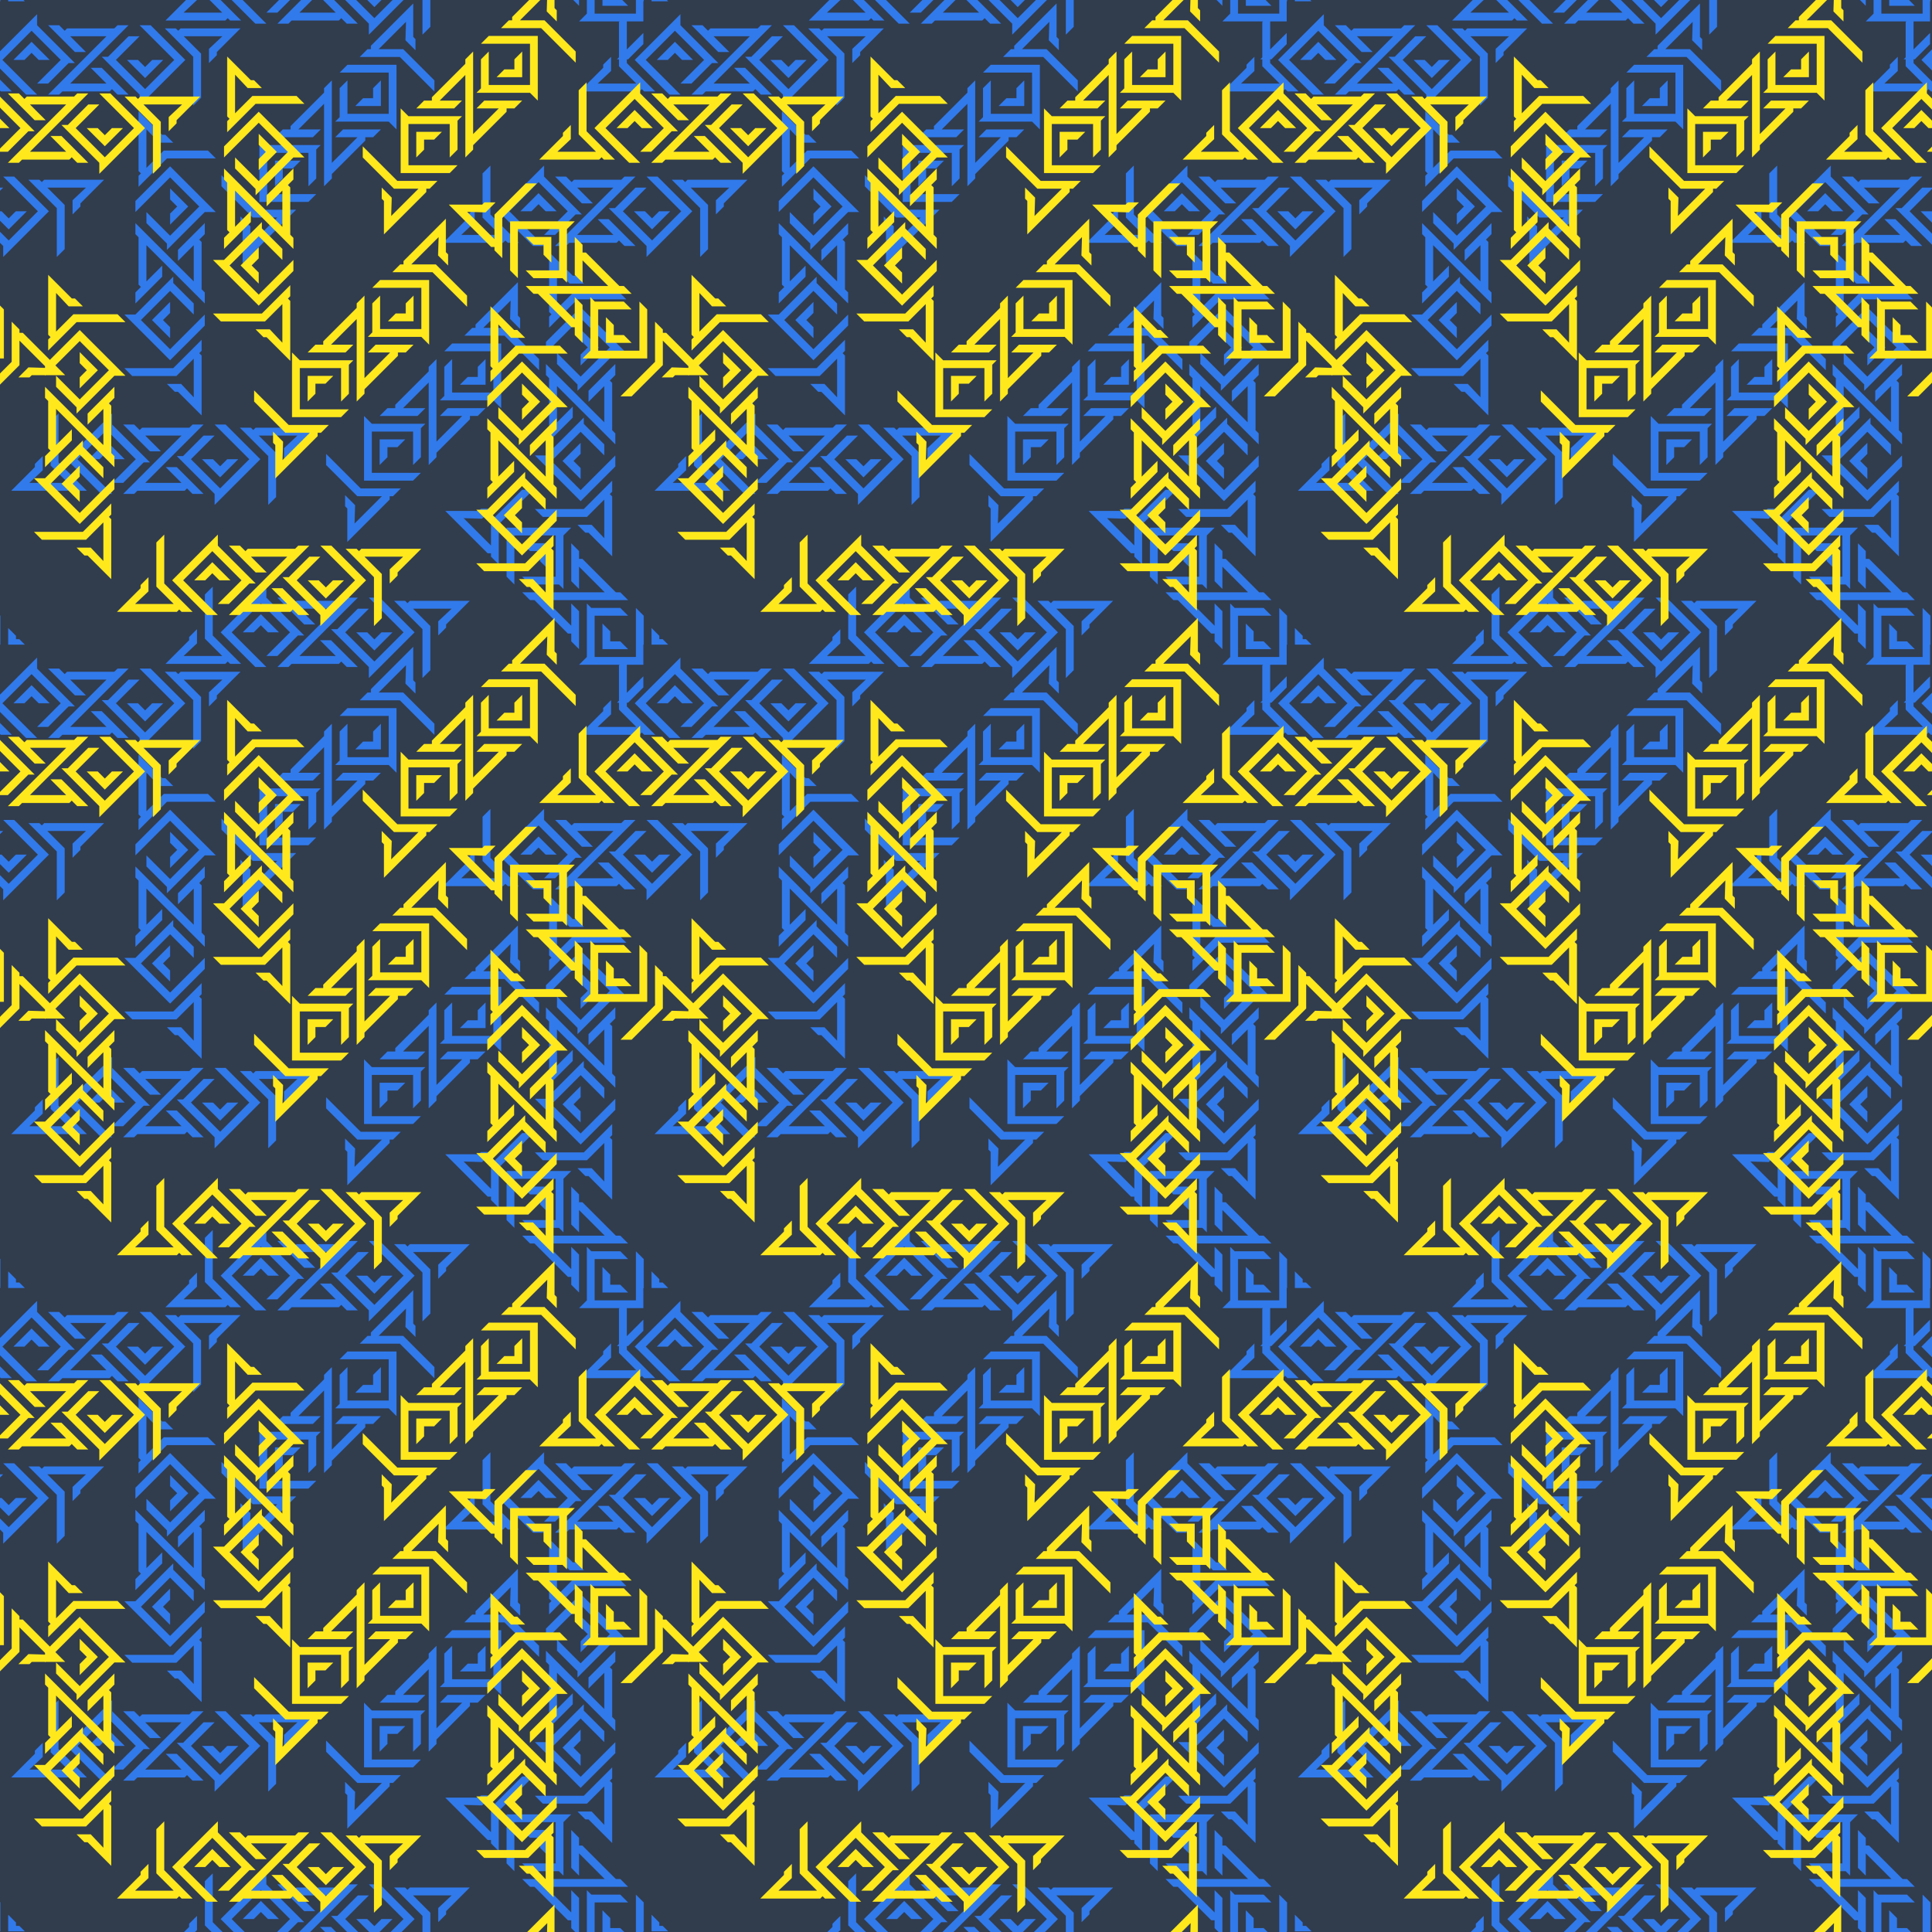
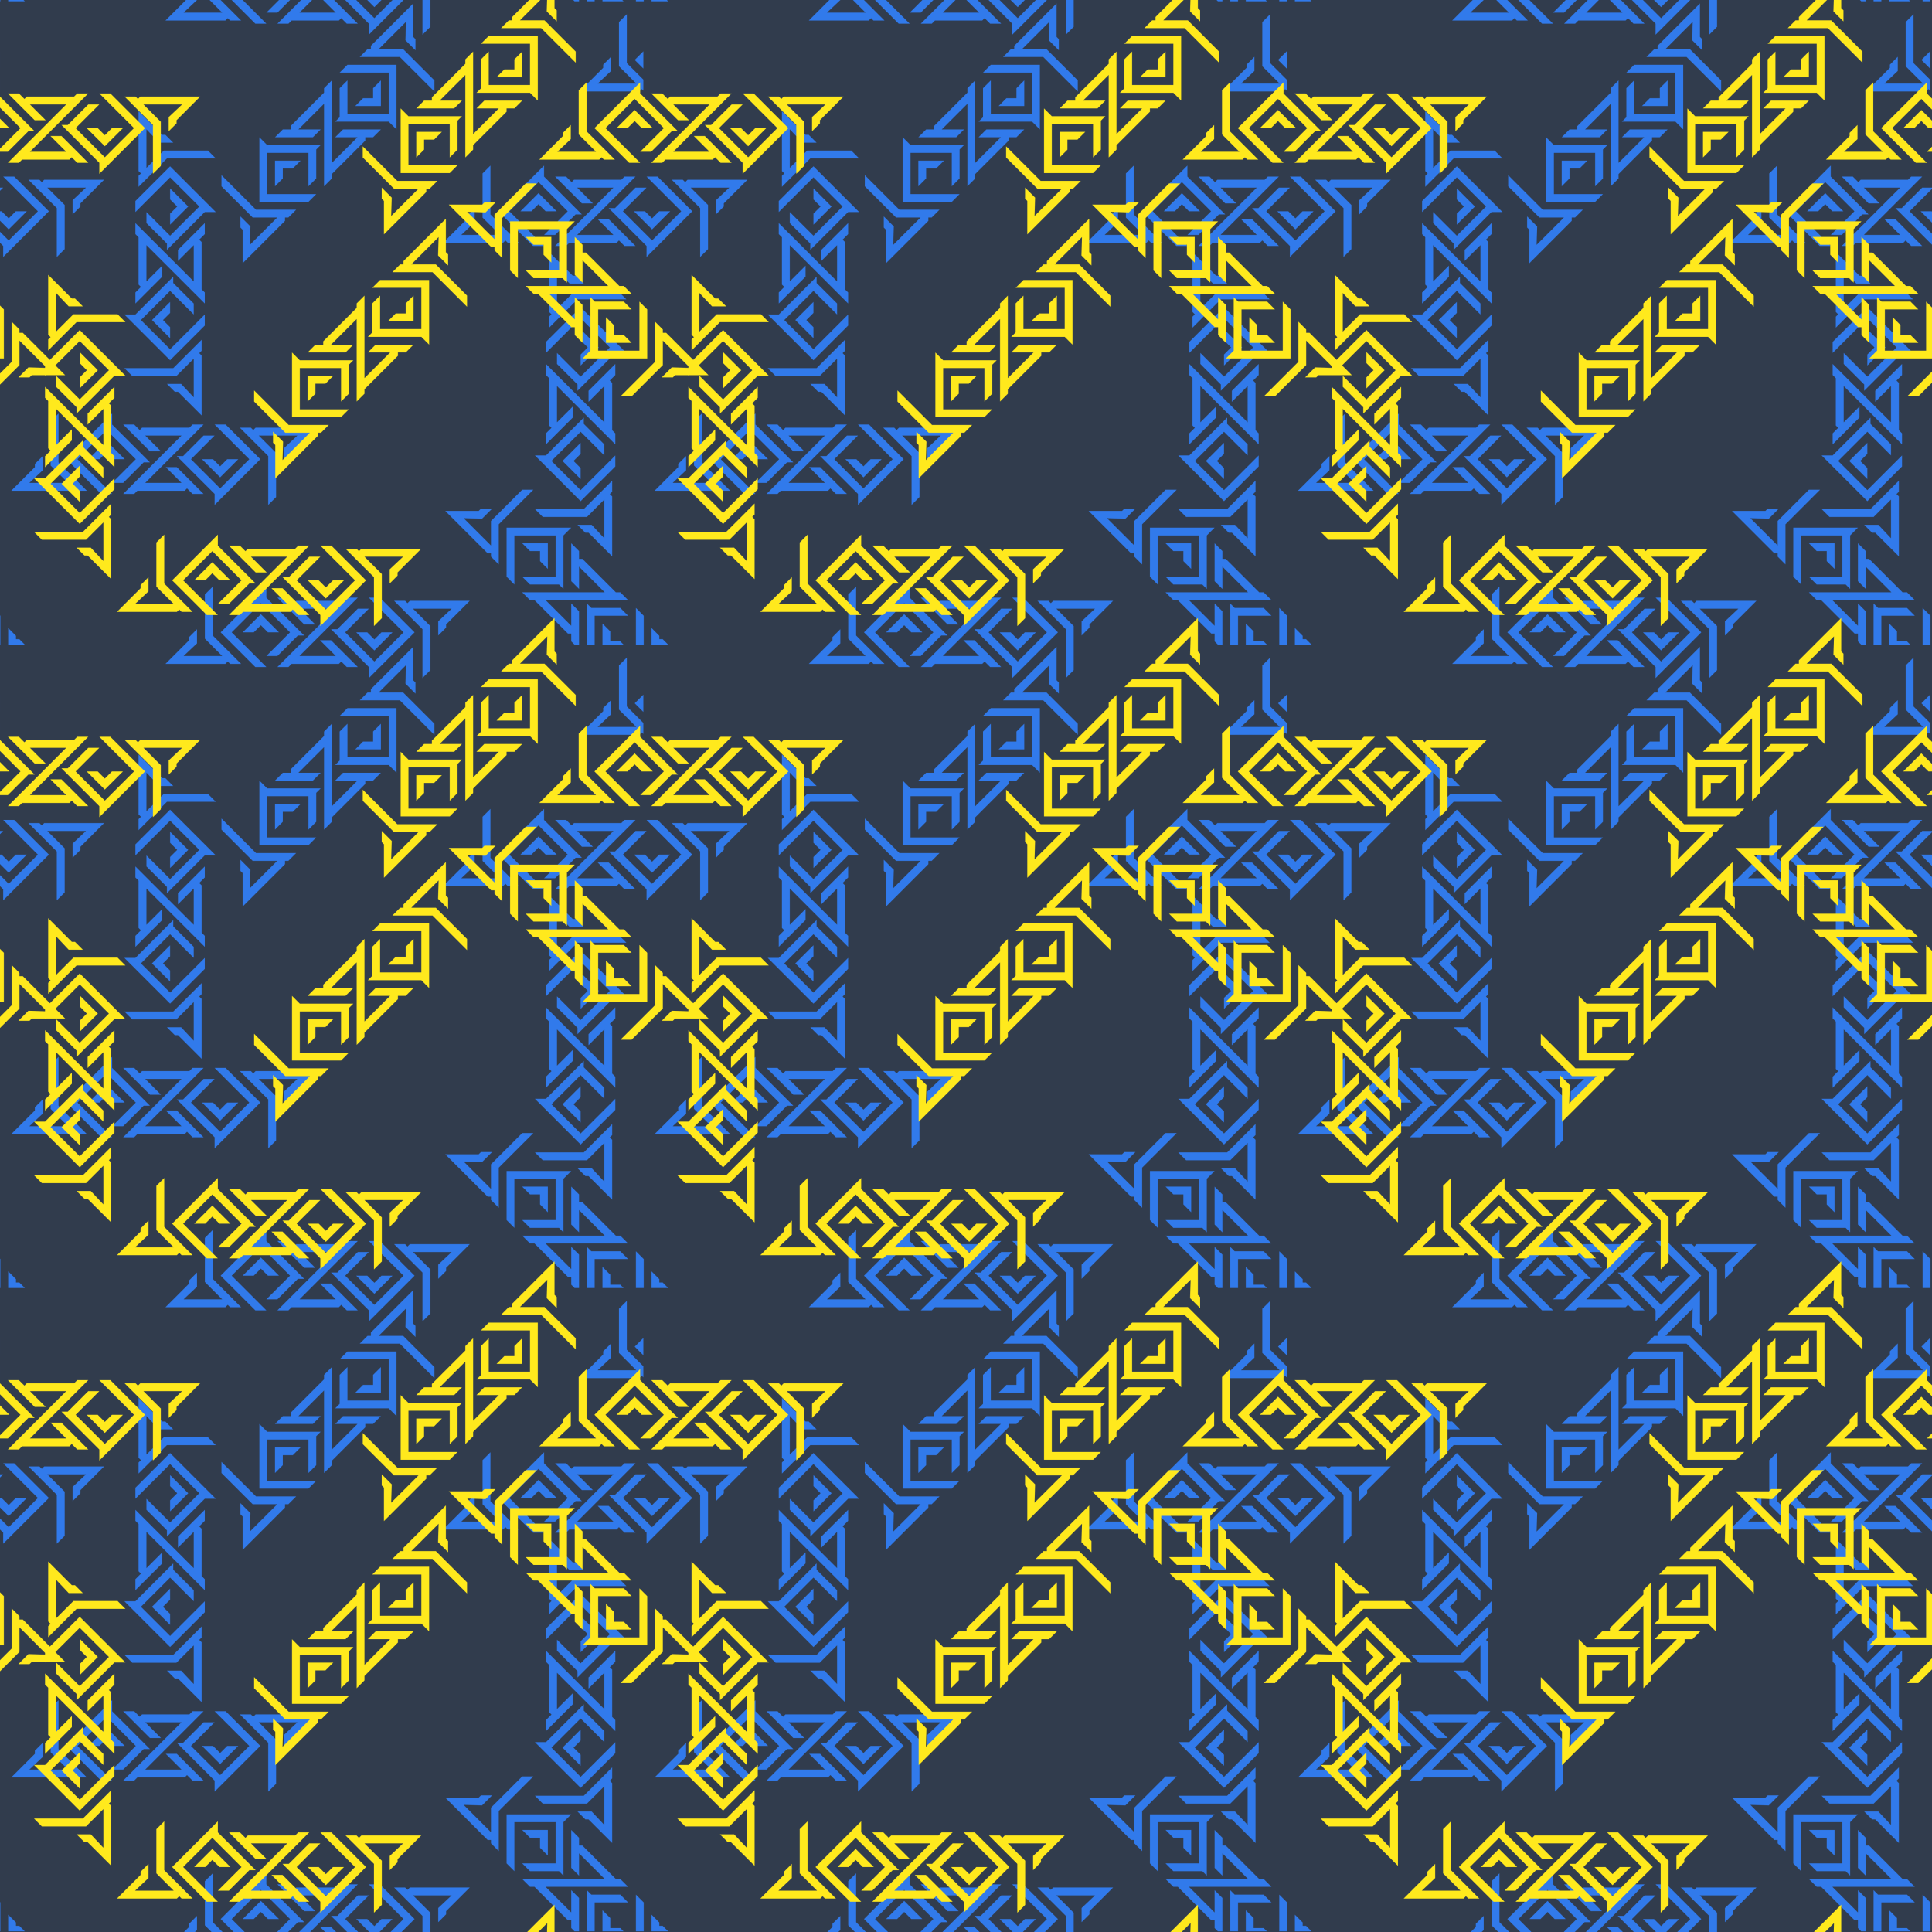
<svg xmlns="http://www.w3.org/2000/svg" xmlns:ns1="http://www.inkscape.org/namespaces/inkscape" xmlns:ns2="http://sodipodi.sourceforge.net/DTD/sodipodi-0.dtd" xmlns:xlink="http://www.w3.org/1999/xlink" width="2400" height="2400" viewBox="0 0 2400 2400" id="svg2" version="1.1" ns1:version="0.91 r13725" ns2:docname="p6.svg">
  <defs id="defs4">
    <pattern ns1:collect="always" xlink:href="#pattern8180" id="pattern8213" patternTransform="matrix(0.333,0,0,0.333,0,252.362)" />
    <pattern patternUnits="userSpaceOnUse" width="2400" height="2400" patternTransform="translate(0,-1347.638)" id="pattern8180">
      <g id="g8150" transform="translate(0,1347.638)">
        <path style="color:#000000;clip-rule:nonzero;display:inline;overflow:visible;visibility:visible;opacity:1;isolation:auto;mix-blend-mode:normal;color-interpolation:sRGB;color-interpolation-filters:linearRGB;solid-color:#000000;solid-opacity:1;fill:#313c4d;fill-opacity:1;fill-rule:nonzero;stroke:none;stroke-width:5;stroke-linecap:butt;stroke-linejoin:miter;stroke-miterlimit:4;stroke-dasharray:none;stroke-dashoffset:0;stroke-opacity:1;marker:none;marker-start:none;marker-mid:none;marker-end:none;color-rendering:auto;image-rendering:auto;shape-rendering:auto;text-rendering:auto;enable-background:accumulate" d="m 0,-1347.638 2400,0 0,2400 -2400,0 z" id="rect3367" ns1:connector-curvature="0" clip-path="none" />
        <g id="g8121">
-           <path id="path9760" transform="translate(0,-1347.638)" d="M 138.354,48.121 0,186.473 l 0,64.453 97.18,97.178 41.174,0 L 8.949,218.699 117.766,109.881 226.584,218.699 l -88.23,88.23 41.174,0 76.467,-76.467 23.527,0 -141.168,-141.168 0,-41.174 z m 41.174,41.174 99.994,99.994 41.174,0 L 261.875,130.469 l 135.287,0 -88.23,88.23 -129.404,129.404 41.174,0 11.764,-11.764 176.461,0 8.824,-8.822 20.586,20.586 41.176,0 L 379.516,248.109 l -41.174,0 58.82,58.82 -135.287,0 88.23,-88.23 129.406,-129.404 -41.176,0 -11.764,11.764 -176.461,0 -8.822,8.822 -20.588,-20.586 -41.174,0 z m 341.158,0 L 650.09,218.699 541.271,327.518 432.455,218.699 520.686,130.469 l -41.174,0 -76.467,76.467 -23.529,0 141.17,141.168 0,41.174 170.578,-170.578 L 561.859,89.295 l -41.174,0 z m 94.111,11.764 105.877,105.877 0,182.342 29.41,-29.41 0,-164.695 -64.701,-64.703 144.109,0 -49.998,47.057 0,52.938 29.41,-29.41 0,-11.764 88.23,-88.23 -223.518,0 -8.822,8.822 -8.822,-8.822 -41.176,0 z m -497.031,49.998 -67.643,67.643 41.174,0 26.469,-26.469 26.469,26.469 41.176,0 -67.645,-67.643 z m 355.863,67.643 67.643,67.643 67.645,-67.643 -41.174,0 -26.471,26.469 -26.469,-26.469 -41.174,0 z M 0,292.1 0,333.273 l 3.066,3.066 41.174,0 L 0,292.1 Z" clip-path="none" style="color:#000000;display:inline;overflow:visible;visibility:visible;fill:#317aeb;fill-opacity:1;fill-rule:nonzero;stroke:none;stroke-width:11.8;stroke-opacity:1;marker:none;enable-background:accumulate" ns1:connector-curvature="0" />
          <path clip-path="none" id="path4170" style="color:#000000;display:inline;overflow:visible;visibility:visible;fill:#317aeb;fill-opacity:1;fill-rule:nonzero;stroke:none;stroke-width:11.8;stroke-opacity:1;marker:none;enable-background:accumulate" d="m 1121.481,-753.158 -95.662,0 0,95.662 29.115,-29.115 0,-37.433 37.433,0 z m -16.637,183.006 -149.732,0 -128.936,-128.936 0,41.592 116.458,116.458 91.503,0 -101.901,101.901 2.08,-68.627 -37.433,-37.433 0,41.592 8.318,8.318 0,124.777 158.051,-158.051 0,-12.478 12.478,0 z m 74.866,-58.229 -183.006,0 0,-153.891 153.891,0 0,124.777 29.115,-29.115 1e-12,-108.14 16.637,-16.637 -199.643,0 -29.115,-29.115 0,241.235 183.006,0 z m 58.229,-424.241 -29.115,29.115 0,16.637 -124.777,124.777 0,12.478 -29.115,0 -29.115,29.115 141.414,0 29.115,-29.115 -83.184,0 95.662,-95.662 0,124.777 0,183.006 29.115,-29.115 0,-16.637 124.777,-124.777 0,-12.478 29.115,0 29.115,-29.115 -141.414,0 -29.115,29.115 83.184,0 -95.662,95.662 0,-124.777 z m 87.344,95.662 95.662,0 0,-95.662 -29.115,29.115 0,37.433 -37.433,0 z m 16.637,-183.006 149.732,0 128.936,128.936 0,-41.592 -116.458,-116.458 -91.503,0 101.901,-101.901 -2.08,68.627 37.433,37.433 0,-41.592 -8.318,-8.318 0,-124.777 -158.051,158.051 0,12.478 -12.478,0 z m -74.866,58.229 183.006,0 0,153.891 -153.891,0 0,-124.777 -29.115,29.115 0,108.14 -16.637,16.637 199.643,0 29.115,29.115 0,-241.235 -183.006,0 z" ns1:connector-curvature="0" ns2:nodetypes="ccccccccccccccccccccccccccccccccccccccccccccccccccccccccccccccccccccccccccccccccccccccccccccccccc" />
          <path clip-path="none" id="path4172" style="color:#000000;display:inline;overflow:visible;visibility:visible;fill:#317aeb;fill-opacity:1;fill-rule:nonzero;stroke:none;stroke-width:11.8;stroke-opacity:1;marker:none;enable-background:accumulate" d="m 634.516,-226.158 -67.643,67.643 67.643,67.643 0,-41.174 -26.469,-26.469 26.469,-26.469 z M 752.157,-84.989 646.281,20.887 l -182.343,0 29.41,29.41 164.697,0 64.702,-64.702 0,144.11 -47.056,-49.997 -52.938,0 29.41,29.41 11.764,0 88.23,88.23 0,-223.517 -8.823,-8.823 8.823,-8.823 z m 11.764,-94.112 -129.405,129.405 -108.818,-108.818 108.818,-108.818 88.23,88.23 0,-41.174 -76.466,-76.466 0,-23.528 -141.169,141.169 -41.174,0 L 634.516,-8.523 763.921,-137.927 Z m -258.809,-341.158 0,41.174 11.764,11.764 0,176.461 8.823,8.823 -20.587,20.587 0,41.174 99.995,-99.995 0,-41.174 -58.82,58.82 0,-135.287 88.23,88.23 129.405,129.405 0,-41.174 -11.764,-11.764 0,-176.461 -8.823,-8.823 20.587,-20.587 0,-41.174 -99.995,99.995 0,41.174 58.82,-58.82 0,135.287 -88.23,-88.23 z m 129.405,5.882 67.643,-67.643 -67.643,-67.643 0,41.174 26.469,26.469 -26.469,26.469 z m -117.641,-141.169 105.877,-105.877 182.343,0 -29.41,-29.41 -164.697,0 -64.702,64.702 0,-144.11 47.056,49.997 52.938,0 -29.41,-29.41 -11.764,0 -88.23,-88.23 0,223.517 8.823,8.823 -8.823,8.823 z m -11.764,94.112 129.405,-129.405 108.818,108.818 -108.818,108.818 -88.23,-88.23 0,41.174 76.466,76.466 0,23.528 141.169,-141.169 41.174,0 -170.579,-170.579 -129.405,129.405 z" ns1:connector-curvature="0" ns2:nodetypes="ccccccccccccccccccccccccccccccccccccccccccccccccccccccccccccccccccccccccccccccccccccccccccccccccc" />
-           <path ns2:nodetypes="ccccccccccccccccccccccccccccccccccccccccccccccccccccccccccccccccccccccccccccccccccccccccccccccccc" ns1:connector-curvature="0" d="m 1511.88,286.58 -95.662,0 0,95.662 29.115,-29.115 0,-37.433 37.433,0 z m -16.637,183.006 -149.732,0 -128.936,-128.936 0,41.592 116.458,116.458 91.503,0 -101.901,101.901 2.08,-68.627 -37.433,-37.433 0,41.592 8.318,8.318 0,124.777 158.051,-158.051 0,-12.478 12.478,0 z m 74.866,-58.229 -183.006,0 0,-153.891 153.891,0 0,124.777 29.115,-29.115 0,-108.14 16.637,-16.637 -199.643,0 -29.115,-29.115 0,241.235 183.006,0 z m 58.229,-424.241 -29.115,29.115 -9e-13,16.637 -124.777,124.777 0,12.478 -29.115,0 -29.115,29.115 141.414,0 29.115,-29.115 -83.184,0 95.662,-95.662 0,124.777 0,183.006 29.115,-29.115 0,-16.637 124.777,-124.777 0,-12.478 29.115,0 29.115,-29.115 -141.414,0 -29.115,29.115 83.184,0 -95.662,95.662 0,-124.777 z m 87.344,95.662 95.662,0 0,-95.662 -29.115,29.115 0,37.433 -37.433,0 z m 16.637,-183.006 149.732,0 128.936,128.936 0,-41.592 -116.458,-116.458 -91.503,0 101.901,-101.901 -2.08,68.627 37.433,37.433 0,-41.592 -8.318,-8.318 0,-124.777 -158.051,158.051 0,12.478 -12.478,0 z m -74.866,58.229 183.006,0 0,153.891 -153.891,0 0,-124.777 -29.115,29.115 0,108.14 -16.637,16.637 199.643,0 29.115,29.115 0,-241.235 -183.006,0 z" style="color:#000000;display:inline;overflow:visible;visibility:visible;fill:#317aeb;fill-opacity:1;fill-rule:nonzero;stroke:none;stroke-width:11.8;stroke-opacity:1;marker:none;enable-background:accumulate" id="path4174" clip-path="none" />
          <path id="path4176" transform="translate(0,-1347.638)" d="m 1829.553,612.74 -29.41,29.41 0,164.697 64.703,64.703 -144.109,0 49.996,-47.057 0,-52.939 -29.41,29.41 0,11.766 -88.23,88.23 223.518,0 8.824,-8.824 8.822,8.824 41.174,0 -105.877,-105.877 0,-182.344 z m 199.99,0 -170.58,170.58 129.406,129.404 41.174,0 L 1900.139,783.32 2008.955,674.502 2117.773,783.32 l -88.23,88.23 41.174,0 76.467,-76.467 23.527,0 -141.168,-141.17 0,-41.174 z m 41.174,41.174 99.994,99.996 41.174,0 -58.82,-58.82 135.287,0 -88.23,88.23 -129.404,129.404 41.174,0 11.764,-11.764 176.461,0 8.824,-8.824 20.586,20.588 41.176,0 -99.996,-99.994 -41.174,0 58.82,58.82 -135.287,0 88.23,-88.23 129.406,-129.406 -41.176,0 -11.764,11.766 -176.461,0 -8.822,8.822 -20.588,-20.588 -41.174,0 z m 299.984,41.176 -76.467,76.465 -23.529,0 L 2400,900.85 2400,859.676 2323.645,783.32 2400,706.965 l 0,-11.875 -29.299,0 z m -361.746,20.586 -67.643,67.645 41.174,0 26.469,-26.471 26.469,26.471 41.176,0 -67.645,-67.645 z M 2364.818,783.32 2400,818.502 l 0,-35.182 -35.182,0 z" clip-path="none" style="color:#000000;display:inline;overflow:visible;visibility:visible;fill:#317aeb;fill-opacity:1;fill-rule:nonzero;stroke:none;stroke-width:11.8;stroke-opacity:1;marker:none;enable-background:accumulate" ns1:connector-curvature="0" />
          <path ns2:nodetypes="ccccccccccccccccccccccccccccccccccccccccccccccccccccccccccccccccccccccccccccccccccccccccccccccccc" ns1:connector-curvature="0" d="m 2166.044,299.469 -67.643,67.643 67.643,67.643 0,-41.174 -26.469,-26.469 26.469,-26.469 z m 117.641,141.169 -105.877,105.877 -182.343,0 29.41,29.41 164.697,0 64.702,-64.702 0,144.11 -47.056,-49.997 -52.938,0 29.41,29.41 11.764,0 88.23,88.23 0,-223.517 -8.823,-8.823 8.823,-8.823 z m 11.764,-94.112 -129.405,129.405 -108.818,-108.818 108.818,-108.818 88.23,88.23 0,-41.174 -76.466,-76.466 0,-23.528 -141.169,141.169 -41.174,0 170.579,170.579 129.405,-129.405 z M 2036.639,5.367 l 0,41.174 11.764,11.764 0,176.461 8.823,8.823 -20.587,20.587 0,41.174 99.995,-99.995 0,-41.174 -58.82,58.82 0,-135.287 88.23,88.23 129.405,129.405 0,-41.174 -11.764,-11.764 0,-176.461 -8.823,-8.823 20.587,-20.587 0,-41.174 -99.995,99.995 0,41.174 58.82,-58.82 0,135.287 -88.23,-88.23 z m 129.405,5.882 67.643,-67.643 -67.643,-67.643 0,41.174 26.469,26.469 -26.469,26.469 z m -117.641,-141.169 105.877,-105.877 182.343,0 -29.41,-29.41 -164.697,0 -64.702,64.702 0,-144.11 47.056,49.997 52.938,0 -29.41,-29.41 -11.764,0 -88.23,-88.23 0,223.517 8.823,8.823 -8.823,8.823 z m -11.764,94.112 129.405,-129.405 108.818,108.818 -108.818,108.818 -88.23,-88.23 0,41.174 76.466,76.466 0,23.528 141.169,-141.169 41.174,0 -170.579,-170.579 -129.405,129.405 z" style="color:#000000;display:inline;overflow:visible;visibility:visible;fill:#317aeb;fill-opacity:1;fill-rule:nonzero;stroke:none;stroke-width:11.8;stroke-opacity:1;marker:none;enable-background:accumulate" id="path4178" clip-path="none" />
          <path ns2:nodetypes="ccccccccccccccccccccccccccccccccccccccccccccccccccccccccccccccccccccccccccccccccccccccccccccccccc" ns1:connector-curvature="0" d="m 465.326,360.65 -67.643,-67.643 -67.643,67.643 41.174,0 26.469,-26.469 26.469,26.469 z M 324.158,478.29 218.281,372.414 l 0,-182.343 -29.41,29.41 0,164.697 64.702,64.702 -144.11,0 49.997,-47.056 0,-52.938 -29.41,29.41 0,11.764 -88.23,88.23 223.517,0 8.823,-8.823 8.823,8.823 z m 94.112,11.764 -129.405,-129.405 108.818,-108.818 108.818,108.818 -88.23,88.23 41.174,0 76.466,-76.466 23.528,0 -141.169,-141.169 0,-41.174 L 247.691,360.65 377.096,490.054 Z m 341.158,-258.809 -41.174,0 -11.764,11.764 -176.461,0 -8.823,8.823 -20.587,-20.587 -41.174,0 99.995,99.995 41.174,0 -58.82,-58.82 135.287,0 -88.23,88.23 -129.405,129.405 41.174,0 11.764,-11.764 176.461,0 8.823,-8.823 20.587,20.587 41.174,0 -99.995,-99.995 -41.174,0 58.82,58.82 -135.287,0 88.23,-88.23 z m -5.882,129.405 67.643,67.643 67.643,-67.643 -41.174,0 -26.469,26.469 -26.469,-26.469 z m 141.169,-117.641 105.877,105.877 0,182.343 29.41,-29.41 0,-164.697 -64.702,-64.702 144.11,0 -49.997,47.056 0,52.938 29.41,-29.41 0,-11.764 88.23,-88.23 -223.517,0 -8.823,8.823 -8.823,-8.823 z m -94.112,-11.764 129.405,129.405 -108.818,108.818 -108.818,-108.818 88.23,-88.23 -41.174,0 -76.466,76.466 -23.528,0 141.169,141.169 0,41.174 L 971.181,360.65 841.776,231.245 Z" style="color:#000000;display:inline;overflow:visible;visibility:visible;fill:#317aeb;fill-opacity:1;fill-rule:nonzero;stroke:none;stroke-width:11.8;stroke-opacity:1;marker:none;enable-background:accumulate" id="path4180" clip-path="none" />
          <path id="path4192" transform="translate(0,-1347.638)" d="m 1947.998,1822.096 -116.459,116.457 0,91.504 -101.9,-101.9 68.627,2.078 37.432,-37.432 -41.592,0 -8.318,8.318 -124.777,0 158.051,158.051 12.479,0 0,12.477 29.115,29.115 0,-149.732 128.936,-128.936 -41.592,0 z m -58.23,141.414 0,183.006 29.115,29.113 0,-183.006 153.891,0 0,153.893 -124.775,0 29.113,29.113 108.141,0 16.637,16.637 0,-199.643 29.115,-29.113 -241.236,0 z m 58.23,58.229 29.113,29.115 37.434,0 0,37.432 29.115,29.115 0,-95.662 -95.662,0 z m 183.006,0 0,141.414 29.113,29.113 0,-83.184 95.662,95.662 -124.775,0 -183.006,0 29.113,29.115 16.637,0 124.777,124.775 12.479,0 0,29.115 12.25,12.25 16.863,0 0,-124.549 -29.113,-29.115 0,83.186 -95.664,-95.662 124.777,0 183.006,0 -29.113,-29.115 -16.639,0 -124.775,-124.777 -12.479,0 0,-29.113 -29.113,-29.115 z m 58.229,224.598 0,153.664 29.113,0 0,-107.912 124.777,0 -29.113,-29.115 -108.141,0 -16.637,-16.637 z m 183.006,16.637 0,137.027 27.762,0 0,-109.264 -27.762,-27.764 z m -124.777,58.23 0,78.797 78.799,0 -12.25,-12.25 -37.434,0 0,-37.434 -29.115,-29.113 z" clip-path="none" style="color:#000000;display:inline;overflow:visible;visibility:visible;fill:#317aeb;fill-opacity:1;fill-rule:nonzero;stroke:none;stroke-width:11.8;stroke-opacity:1;marker:none;enable-background:accumulate" ns1:connector-curvature="0" />
          <path id="path4198" transform="translate(0,-1347.638)" d="m 688.938,0 -71.713,71.713 223.518,0 8.822,-8.824 8.824,8.824 41.174,0 L 827.85,0 786.676,0 l 42.303,42.303 -144.109,0 L 729.814,0 688.938,0 Z M 869.023,0 952.5,83.477 l 41.176,0 L 910.197,0 869.023,0 Z m 166.955,0 -42.303,42.303 41.174,0 L 1077.152,0 1035.979,0 Z m 82.348,0 -83.477,83.477 41.174,0 11.764,-11.764 176.461,0 8.824,-8.824 20.586,20.588 41.174,0 L 1251.355,0 l -41.174,0 42.303,42.303 -135.287,0 L 1159.5,0 1118.326,0 Z m 174.203,0 83.479,83.477 0,41.174 L 1500.658,0 1459.484,0 1396.594,62.889 1333.705,0 1292.529,0 Z M 1374.879,0 1396.594,21.715 1418.309,0 l -43.43,0 z m 201.117,0 0,124.65 L 1605.406,95.24 1605.406,0 1575.996,0 Z" clip-path="none" style="color:#000000;display:inline;overflow:visible;visibility:visible;fill:#317aeb;fill-opacity:1;fill-rule:nonzero;stroke:none;stroke-width:11.8;stroke-opacity:1;marker:none;enable-background:accumulate" ns1:connector-curvature="0" />
          <path id="path7748" transform="translate(0,-1347.638)" d="M 11.875,653.914 141.279,783.32 32.461,892.137 0,859.676 l 0,41.174 11.875,11.875 0,41.174 170.578,-170.578 -129.404,-129.406 -41.174,0 z m 94.111,11.766 105.877,105.875 0,182.344 29.41,-29.41 0,-164.697 -64.701,-64.701 144.109,0 -49.998,47.055 0,52.939 29.41,-29.41 0,-11.764 88.23,-88.23 -223.518,0 -8.822,8.822 -8.822,-8.822 -41.176,0 z M 0,695.09 l 0,11.875 11.875,-11.875 -11.875,0 z m 0,88.23 0,35.182 32.461,32.461 67.645,-67.643 -41.174,0 -26.471,26.469 -26.469,-26.469 -5.992,0 z" clip-path="none" style="color:#000000;display:inline;overflow:visible;visibility:visible;fill:#317aeb;fill-opacity:1;fill-rule:nonzero;stroke:none;stroke-width:11.8;stroke-opacity:1;marker:none;enable-background:accumulate" ns1:connector-curvature="0" />
          <path id="path7754" transform="translate(0,-1347.638)" d="M 0,2290.736 0,2400 l 1.352,0 0,-107.912 L 0,2290.736 Z m 30.467,47.104 0,62.16 62.16,0 -20.568,-20.568 -12.477,0 0,-12.479 -29.115,-29.113 z" clip-path="none" style="color:#000000;display:inline;overflow:visible;visibility:visible;fill:#317aeb;fill-opacity:1;fill-rule:nonzero;stroke:none;stroke-width:11.8;stroke-opacity:1;marker:none;enable-background:accumulate" ns1:connector-curvature="0" />
          <path id="path7780" transform="translate(0,-1347.638)" d="M 2338.363,48.121 2308.953,77.531 l 0,164.695 64.703,64.703 -144.109,0 49.996,-47.057 0,-52.938 -29.41,29.41 0,11.764 -88.23,88.23 223.518,0 8.824,-8.822 L 2400,333.273 l 0,-41.174 -61.637,-61.637 0,-182.342 z M 2400,186.473 2367.773,218.699 2400,250.926 l 0,-64.453 z" clip-path="none" style="color:#000000;display:inline;overflow:visible;visibility:visible;fill:#317aeb;fill-opacity:1;fill-rule:nonzero;stroke:none;stroke-width:11.8;stroke-opacity:1;marker:none;enable-background:accumulate" ns1:connector-curvature="0" />
-           <path id="path7834" transform="translate(0,-1347.638)" d="m 2143.254,0 16.863,16.865 0,-16.865 -16.863,0 z m 45.979,0 0,45.979 L 2160.117,75.094 2400,75.094 2400,0 l -27.762,0 0,45.979 -153.893,0 0,-45.979 -29.113,0 z m 58.229,0 0,16.865 95.662,0 L 2326.26,0 2247.461,0 Z M 2400,118.037 l -98.469,98.471 41.592,0 L 2400,159.631 l 0,-41.594 z" clip-path="none" style="color:#000000;display:inline;overflow:visible;visibility:visible;fill:#317aeb;fill-opacity:1;fill-rule:nonzero;stroke:none;stroke-width:11.8;stroke-opacity:1;marker:none;enable-background:accumulate" ns1:connector-curvature="0" />
          <path id="path7876" transform="translate(0,-1347.638)" d="m 793.686,2183.492 -29.41,29.41 0,164.697 L 786.676,2400 l 41.174,0 -34.164,-34.164 0,-182.344 z m 199.99,0 L 823.096,2354.072 869.023,2400 910.197,2400 864.27,2354.072 973.088,2245.254 1081.906,2354.072 1035.979,2400 l 41.174,0 34.164,-34.164 23.527,0 -141.168,-141.168 0,-41.176 z m 41.174,41.176 99.994,99.994 41.174,0 -58.82,-58.82 135.287,0 -88.23,88.23 L 1118.326,2400 1159.5,2400 l 45.928,-45.928 129.404,-129.404 -41.174,0 -11.764,11.764 -176.461,0 -8.822,8.822 -20.588,-20.586 -41.174,0 z m 341.158,0 129.404,129.404 L 1459.484,2400 l 41.174,0 45.928,-45.928 -129.404,-129.404 -41.174,0 z m 94.111,11.764 105.877,105.877 0,57.691 29.41,0 0,-69.457 -64.703,-64.701 144.111,0 -49.998,47.057 0,52.938 29.41,-29.41 0,-11.764 88.23,-88.23 -223.518,0 -8.822,8.822 -8.824,-8.822 -41.174,0 z m -135.287,29.41 -76.465,76.467 -23.529,0 57.691,57.691 41.176,0 -45.928,-45.928 88.23,-88.23 -41.176,0 z m -361.744,20.586 -67.643,67.645 41.174,0 26.469,-26.469 26.469,26.469 41.174,0 -67.643,-67.645 z m -238.223,55.881 -29.41,29.41 0,11.764 L 688.938,2400 l 40.877,0 5.051,-4.754 0,-52.938 z m 594.086,11.764 L 1374.879,2400 l 43.43,0 45.93,-45.928 -41.176,0 -26.469,26.469 -26.469,-26.469 -41.174,0 z M 1193.664,2383.482 1210.182,2400 l 41.174,0 -16.518,-16.518 -41.174,0 z" clip-path="none" style="color:#000000;display:inline;overflow:visible;visibility:visible;fill:#317aeb;fill-opacity:1;fill-rule:nonzero;stroke:none;stroke-width:11.8;stroke-opacity:1;marker:none;enable-background:accumulate" ns1:connector-curvature="0" />
        </g>
        <g id="g8137">
-           <path clip-path="none" id="path5362" style="color:#000000;display:inline;overflow:visible;visibility:visible;fill:#ffe91d;fill-opacity:1;fill-rule:nonzero;stroke:none;stroke-width:11.8;stroke-opacity:1;marker:none;enable-background:accumulate" d="m 965.116,-429.851 -67.643,67.643 67.643,67.643 0,-41.174 -26.469,-26.469 26.469,-26.469 z m 117.641,141.169 -105.877,105.877 -182.343,0 29.41,29.41 164.697,0 64.702,-64.702 0,144.11 -47.056,-49.997 -52.938,0 29.41,29.41 11.764,0 88.23,88.23 0,-223.517 -8.823,-8.823 8.823,-8.823 z m 11.764,-94.112 -129.405,129.405 -108.818,-108.818 108.818,-108.818 88.23,88.23 0,-41.174 -76.466,-76.466 0,-23.528 -141.169,141.169 -41.174,0 170.579,170.579 129.405,-129.405 z m -258.809,-341.158 0,41.174 11.764,11.764 0,176.461 8.823,8.823 -20.587,20.587 0,41.174 99.995,-99.995 0,-41.174 -58.82,58.82 0,-135.287 88.23,88.23 129.405,129.405 0,-41.174 -11.764,-11.764 0,-176.461 -8.823,-8.823 20.587,-20.587 0,-41.174 -99.995,99.995 0,41.174 58.82,-58.82 0,135.287 -88.23,-88.23 z m 129.405,5.882 67.643,-67.643 -67.643,-67.643 0,41.174 26.469,26.469 -26.469,26.469 z m -117.641,-141.169 105.877,-105.877 182.343,0 -29.41,-29.41 -164.697,0 -64.702,64.702 0,-144.11 47.056,49.997 52.938,0 -29.41,-29.41 -11.764,0 -88.23,-88.23 0,223.517 8.823,8.823 -8.823,8.823 z m -11.764,94.112 129.405,-129.405 108.818,108.818 -108.818,108.818 -88.23,-88.23 0,41.174 76.466,76.466 0,23.528 141.169,-141.169 41.174,0 -170.579,-170.579 -129.405,129.405 z" ns1:connector-curvature="0" ns2:nodetypes="ccccccccccccccccccccccccccccccccccccccccccccccccccccccccccccccccccccccccccccccccccccccccccccccccc" />
          <path id="path5364" transform="translate(0,-1347.638)" d="m 1969.086,0 -58.516,58.516 0,12.479 -12.477,0 -29.115,29.115 149.732,0 128.936,128.936 0,-41.592 -116.457,-116.459 -91.504,0 L 2010.68,0 l -41.594,0 z m 71.564,0 -1.143,37.721 37.432,37.434 0,-41.594 -8.318,-8.318 0,-25.242 -27.971,0 z m -217.424,129.223 -29.113,29.115 183.006,0 0,153.891 -153.893,0 0,-124.775 -29.113,29.113 0,108.141 -16.637,16.637 199.643,0 29.113,29.115 0,-241.236 -183.006,0 z m -58.229,58.23 -29.115,29.113 0,16.637 -124.775,124.777 0,12.479 -29.115,0 -29.115,29.113 141.414,0 29.115,-29.113 -83.186,0 95.662,-95.662 0,124.775 0,183.006 29.115,-29.113 0,-16.637 124.777,-124.777 0,-12.479 29.113,0 29.115,-29.113 -141.414,0 -29.113,29.113 83.184,0 -95.662,95.662 0,-124.775 0,-183.006 z m 183.006,0 -29.115,29.113 0,37.434 -37.432,0 -29.115,29.115 95.662,0 0,-95.662 z m -453.355,212.119 0,241.236 183.006,0 29.115,-29.115 -183.006,0 0,-153.891 153.891,0 0,124.775 29.115,-29.113 0,-108.141 L 1723.406,428.688 l -199.643,0 -29.115,-29.115 z m 58.229,87.344 0,95.662 29.115,-29.113 0,-37.434 37.434,0 29.113,-29.115 -95.662,0 z m -199.643,54.07 0,41.592 116.459,116.459 91.504,0 L 1459.295,800.938 1461.375,732.311 l -37.434,-37.434 0,41.594 8.318,8.318 0,124.775 158.051,-158.051 0,-12.477 12.479,0 29.113,-29.115 -149.73,0 -128.938,-128.936 z" clip-path="none" style="color:#000000;display:inline;overflow:visible;visibility:visible;fill:#ffe91d;fill-opacity:1;fill-rule:nonzero;stroke:none;stroke-width:11.8;stroke-opacity:1;marker:none;enable-background:accumulate" ns1:connector-curvature="0" />
          <path ns2:nodetypes="ccccccccccccccccccccccccccccccccccccccccccccccccccccccccccccccccccccccccccccccccccccccccccccccccc" ns1:connector-curvature="0" d="m 297.396,384.543 -67.643,67.643 67.643,67.643 0,-41.174 -26.469,-26.469 26.469,-26.469 z m 117.641,141.169 -105.877,105.877 -182.343,0 29.41,29.41 164.697,0 64.702,-64.702 0,144.11 -47.056,-49.997 -52.938,0 29.41,29.41 11.764,0 88.23,88.23 0,-223.517 -8.823,-8.823 8.823,-8.823 z m 11.764,-94.112 -129.405,129.405 -108.818,-108.818 108.818,-108.818 88.23,88.23 0,-41.174 -76.466,-76.466 0,-23.528 -141.169,141.169 -41.174,0 170.579,170.579 129.405,-129.405 z M 167.991,90.442 l 0,41.174 11.764,11.764 0,176.461 8.823,8.823 -20.587,20.587 0,41.174 99.995,-99.995 0,-41.174 -58.82,58.82 0,-135.287 88.23,88.23 129.405,129.405 0,-41.174 -11.764,-11.764 0,-176.461 -8.823,-8.823 20.587,-20.587 0,-41.174 -99.995,99.995 0,41.174 58.82,-58.82 0,135.287 -88.23,-88.23 z m 129.405,5.882 67.643,-67.643 -67.643,-67.643 0,41.174 26.469,26.469 -26.469,26.469 z M 179.755,-44.845 285.632,-150.721 l 182.343,0 -29.41,-29.41 -164.697,0 -64.702,64.702 0,-144.11 47.056,49.997 52.938,0 -29.41,-29.41 -11.764,0 -88.23,-88.23 0,223.517 8.823,8.823 -8.823,8.823 z M 167.991,49.268 297.396,-80.137 406.213,28.681 297.396,137.498 209.165,49.268 l 0,41.174 76.466,76.466 0,23.528 141.169,-141.169 41.174,0 L 297.396,-121.311 167.991,8.094 Z" style="color:#000000;display:inline;overflow:visible;visibility:visible;fill:#ffe91d;fill-opacity:1;fill-rule:nonzero;stroke:none;stroke-width:11.8;stroke-opacity:1;marker:none;enable-background:accumulate" id="path5366" clip-path="none" />
          <path clip-path="none" id="path5368" style="color:#000000;display:inline;overflow:visible;visibility:visible;fill:#ffe91d;fill-opacity:1;fill-rule:nonzero;stroke:none;stroke-width:11.8;stroke-opacity:1;marker:none;enable-background:accumulate" d="m 1243.228,49.792 -95.662,0 0,95.662 29.115,-29.115 0,-37.433 37.433,0 z m -16.637,183.006 -149.732,0 -128.936,-128.936 0,41.592 116.458,116.458 91.503,0 -101.901,101.901 2.08,-68.627 -37.433,-37.433 0,41.592 8.318,8.318 0,124.777 158.051,-158.051 0,-12.478 12.478,0 z m 74.866,-58.229 -183.006,0 0,-153.891 153.891,0 0,124.777 29.115,-29.115 0,-108.14 16.637,-16.637 -199.643,0 -29.115,-29.115 0,241.235 183.006,0 z m 58.229,-424.241 -29.115,29.115 0,16.637 -124.777,124.777 0,12.478 -29.115,0 -29.115,29.115 141.414,0 29.115,-29.115 -83.184,0 95.662,-95.662 0,124.777 0,183.006 29.115,-29.115 0,-16.637 124.777,-124.777 0,-12.478 29.115,0 29.115,-29.115 -141.414,0 -29.115,29.115 83.184,0 -95.662,95.662 0,-124.777 z m 87.344,95.662 95.662,0 0,-95.662 -29.115,29.115 0,37.433 -37.433,0 z m 16.637,-183.006 149.732,0 128.936,128.936 0,-41.592 -116.458,-116.458 -91.503,0 101.901,-101.901 -2.08,68.627 37.433,37.433 0,-41.592 -8.318,-8.318 0,-124.777 -158.051,158.051 0,12.478 -12.478,0 z m -74.866,58.229 183.006,0 0,153.891 -153.891,0 0,-124.777 -29.115,29.115 0,108.14 -16.637,16.637 199.643,0 29.115,29.115 0,-241.235 -183.006,0 z" ns1:connector-curvature="0" ns2:nodetypes="ccccccccccccccccccccccccccccccccccccccccccccccccccccccccccccccccccccccccccccccccccccccccccccccccc" />
-           <path clip-path="none" id="path5372" style="color:#000000;display:inline;overflow:visible;visibility:visible;fill:#ffe91d;fill-opacity:1;fill-rule:nonzero;stroke:none;stroke-width:11.8;stroke-opacity:1;marker:none;enable-background:accumulate" d="m 1947.296,501.913 -67.643,67.643 67.643,67.643 0,-41.174 -26.469,-26.469 26.469,-26.469 z m 117.641,141.169 -105.877,105.877 -182.343,0 29.41,29.41 164.697,0 64.702,-64.702 0,144.11 -47.056,-49.997 -52.938,0 29.41,29.41 11.764,0 88.23,88.23 0,-223.517 -8.823,-8.823 8.823,-8.823 z m 11.764,-94.112 -129.405,129.405 -108.818,-108.818 108.818,-108.818 88.23,88.23 0,-41.174 -76.466,-76.466 0,-23.528 -141.169,141.169 -41.174,0 170.579,170.579 129.405,-129.405 z m -258.809,-341.158 0,41.174 11.764,11.764 0,176.461 8.823,8.823 -20.587,20.587 0,41.174 99.995,-99.995 0,-41.174 -58.82,58.82 0,-135.287 88.23,88.23 129.405,129.405 0,-41.174 -11.764,-11.764 0,-176.461 -8.823,-8.823 20.587,-20.587 0,-41.174 -99.995,99.995 0,41.174 58.82,-58.82 0,135.287 -88.23,-88.23 z m 129.405,5.882 67.643,-67.643 -67.643,-67.643 0,41.174 26.469,26.469 -26.469,26.469 z m -117.641,-141.169 105.877,-105.877 182.343,0 -29.41,-29.41 -164.697,0 -64.702,64.702 0,-144.11 47.056,49.997 52.938,0 -29.41,-29.41 -11.764,0 -88.23,-88.23 0,223.517 8.823,8.823 -8.823,8.823 z m -11.764,94.112 129.405,-129.405 108.818,108.818 -108.818,108.818 -88.23,-88.23 0,41.174 76.466,76.466 0,23.528 141.169,-141.169 41.174,0 L 1947.296,-3.942 1817.891,125.463 Z" ns1:connector-curvature="0" ns2:nodetypes="ccccccccccccccccccccccccccccccccccccccccccccccccccccccccccccccccccccccccccccccccccccccccccccccccc" />
          <path clip-path="none" id="path5374" style="color:#000000;display:inline;overflow:visible;visibility:visible;fill:#ffe91d;fill-opacity:1;fill-rule:nonzero;stroke:none;stroke-width:11.8;stroke-opacity:1;marker:none;enable-background:accumulate" d="m 859.724,812.414 -67.643,-67.643 -67.643,67.643 41.174,0 26.469,-26.469 26.469,26.469 z M 718.555,930.055 612.679,824.179 l 0,-182.343 -29.41,29.41 0,164.697 64.702,64.702 -144.11,0 49.997,-47.056 0,-52.938 -29.41,29.41 0,11.764 -88.23,88.23 223.517,0 8.823,-8.823 8.823,8.823 z m 94.112,11.764 -129.405,-129.405 108.818,-108.818 108.818,108.818 -88.23,88.23 41.174,0 76.466,-76.466 23.528,0 -141.169,-141.169 0,-41.174 L 642.089,812.414 771.494,941.819 Z m 341.158,-258.809 -41.174,0 -11.764,11.764 -176.461,0 -8.823,8.823 -20.587,-20.587 -41.174,0 99.995,99.995 41.174,0 -58.82,-58.82 135.287,0 -88.23,88.23 -129.405,129.405 41.174,0 11.764,-11.764 176.461,0 8.823,-8.823 20.587,20.587 41.174,0 -99.995,-99.995 -41.174,0 58.82,58.82 -135.287,0 88.23,-88.23 z m -5.882,129.405 67.643,67.643 67.643,-67.643 -41.174,0 -26.469,26.469 -26.469,-26.469 z m 141.169,-117.641 105.877,105.877 0,182.343 29.41,-29.41 0,-164.697 -64.702,-64.702 144.11,0 -49.997,47.056 0,52.938 29.41,-29.41 0,-11.764 88.23,-88.23 -223.517,0 -8.823,8.823 -8.823,-8.823 z m -94.112,-11.764 129.405,129.405 -108.818,108.818 -108.818,-108.818 88.23,-88.23 -41.174,0 -76.466,76.466 -23.528,0 141.169,141.169 0,41.174 170.579,-170.579 -129.405,-129.405 z" ns1:connector-curvature="0" ns2:nodetypes="ccccccccccccccccccccccccccccccccccccccccccccccccccccccccccccccccccccccccccccccccccccccccccccccccc" />
          <path id="path5376" transform="translate(0,-1347.638)" d="m 1961.072,679.416 -116.459,116.457 0,91.504 -101.9,-101.9 68.627,2.078 37.434,-37.432 -41.592,0 -8.318,8.318 -124.777,0 158.051,158.051 12.477,0 0,12.477 29.115,29.115 0,-149.732 128.936,-128.936 -41.592,0 z M 1902.844,820.828 l 0,183.006 29.113,29.115 0,-183.006 153.893,0 0,153.891 -124.777,0 29.115,29.115 108.139,0 16.637,16.637 0,-199.643 29.115,-29.115 -241.234,0 z m 58.229,58.23 29.115,29.113 37.432,0 0,37.434 29.115,29.115 0,-95.662 -95.662,0 z m 183.006,0 0,141.414 29.115,29.113 0,-83.184 95.662,95.662 -124.777,0 -183.006,0 29.115,29.113 16.637,0 124.775,124.777 12.479,0 0,29.115 29.115,29.113 0,-141.412 L 2144.078,1103.656 l 0,83.184 -95.662,-95.662 124.777,0 183.006,0 -29.115,-29.113 -16.637,0 -124.777,-124.777 -12.477,0 0,-29.115 -29.115,-29.113 z m 58.229,224.598 0,199.643 -29.113,29.115 226.807,0 0,-197.434 -14.688,-14.688 0,183.006 -153.891,0 0,-153.891 124.777,0 -29.115,-29.115 -108.141,0 -16.637,-16.637 z m 58.23,74.865 0,95.662 95.662,0 -29.115,-29.113 -37.434,0 0,-37.434 -29.113,-29.115 z M 2400,1388.434 l -85.395,85.395 41.594,0 L 2400,1430.027 l 0,-41.594 z" clip-path="none" style="color:#000000;display:inline;overflow:visible;visibility:visible;fill:#ffe91d;fill-opacity:1;fill-rule:nonzero;stroke:none;stroke-width:11.8;stroke-opacity:1;marker:none;enable-background:accumulate" ns1:connector-curvature="0" />
          <path id="path5378" transform="translate(0,-1347.638)" d="m 29.299,343.648 99.996,99.994 41.174,0 -58.82,-58.82 135.287,0 -88.23,88.23 -129.406,129.404 41.176,0 11.764,-11.764 176.461,0 8.822,-8.824 20.588,20.588 41.174,0 -99.994,-99.994 -41.174,0 58.82,58.82 -135.287,0 88.23,-88.23 129.404,-129.404 -41.174,0 -11.764,11.764 -176.461,0 -8.824,8.822 -20.586,-20.586 -41.176,0 z m 341.158,0 129.404,129.404 -108.816,108.816 -108.818,-108.816 88.23,-88.23 -41.174,0 -76.467,76.467 -23.527,0 141.168,141.168 0,41.174 170.58,-170.578 -129.406,-129.404 -41.174,0 z m 94.113,11.764 105.877,105.877 0,182.342 29.41,-29.41 0,-164.697 -64.703,-64.701 144.109,0 -49.996,47.057 0,52.938 29.41,-29.41 0,-11.764 88.23,-88.23 -223.518,0 -8.824,8.822 -8.822,-8.822 -41.174,0 z M 0,355.523 0,396.695 76.355,473.053 0,549.408 l 0,11.875 29.299,0 76.467,-76.467 23.529,0 L 0,355.523 Z m 0,82.346 0,35.184 35.182,0 L 0,437.869 Z m 323.4,35.184 67.645,67.643 67.643,-67.643 -41.174,0 -26.469,26.469 -26.469,-26.469 -41.176,0 z" clip-path="none" style="color:#000000;display:inline;overflow:visible;visibility:visible;fill:#ffe91d;fill-opacity:1;fill-rule:nonzero;stroke:none;stroke-width:11.8;stroke-opacity:1;marker:none;enable-background:accumulate" ns1:connector-curvature="0" />
          <path id="path7772" transform="translate(0,-1347.638)" d="m 0,1134.98 0,197.434 14.428,0 0,-183.006 L 0,1134.98 Z m 43.543,60.18 0,149.73 L 0,1388.434 l 0,41.594 72.656,-72.658 0,-91.504 101.902,101.902 -68.629,-2.08 -37.432,37.434 41.592,0 8.318,-8.318 124.777,0 -158.051,-158.051 -12.479,0 0,-12.479 -29.113,-29.113 z" clip-path="none" style="color:#000000;display:inline;overflow:visible;visibility:visible;fill:#ffe91d;fill-opacity:1;fill-rule:nonzero;stroke:none;stroke-width:11.8;stroke-opacity:1;marker:none;enable-background:accumulate" ns1:connector-curvature="0" />
          <path id="path7814" transform="translate(0,-1347.638)" d="m 2188.137,302.473 -29.41,29.41 0,164.697 64.701,64.703 -144.109,0 49.998,-47.057 0,-52.938 -29.41,29.41 0,11.764 -88.23,88.23 223.518,0 8.822,-8.824 8.822,8.824 41.176,0 -105.877,-105.877 0,-182.344 z m 199.988,0 -170.578,170.58 129.404,129.404 41.174,0 L 2258.721,473.053 2367.539,364.234 2400,396.695 l 0,-41.172 -11.875,-11.875 0,-41.176 z m -20.586,102.936 -67.645,67.645 41.174,0 26.471,-26.469 26.469,26.469 5.992,0 0,-35.184 -32.461,-32.461 z m 32.461,144 -11.875,11.875 11.875,0 0,-11.875 z" clip-path="none" style="color:#000000;display:inline;overflow:visible;visibility:visible;fill:#ffe91d;fill-opacity:1;fill-rule:nonzero;stroke:none;stroke-width:11.8;stroke-opacity:1;marker:none;enable-background:accumulate" ns1:connector-curvature="0" />
          <path id="path7882" transform="translate(0,-1347.638)" d="M 2068.621,2300.467 1969.086,2400 l 41.594,0 30.906,-30.906 -0.936,30.906 27.971,0 0,-99.533 z" clip-path="none" style="color:#000000;display:inline;overflow:visible;visibility:visible;fill:#ffe91d;fill-opacity:1;fill-rule:nonzero;stroke:none;stroke-width:11.8;stroke-opacity:1;marker:none;enable-background:accumulate" ns1:connector-curvature="0" />
        </g>
      </g>
    </pattern>
  </defs>
  <ns2:namedview id="base" pagecolor="#646464" bordercolor="#ffffff" borderopacity="1" ns1:pageopacity="1" ns1:pageshadow="2" ns1:zoom="0.3316666666666667" ns1:cx="1200" ns1:cy="1200" ns1:document-units="px" ns1:current-layer="layer1" showgrid="false" units="px" borderlayer="true" ns1:showpageshadow="false" ns1:object-nodes="true" ns1:snap-smooth-nodes="true" ns1:snap-global="false" ns1:window-width="1920" ns1:window-height="1014" ns1:window-x="-4" ns1:window-y="-4" ns1:window-maximized="1" showguides="false" />
  <g ns1:label="1. réteg" ns1:groupmode="layer" id="layer1" transform="translate(0,1347.638)">
    <g id="g6217" transform="translate(2400,0)" />
    <rect style="fill:url(#pattern8213);stroke:none" width="2400" height="2400" x="0" y="-1347.638" id="rect8211" />
  </g>
</svg>